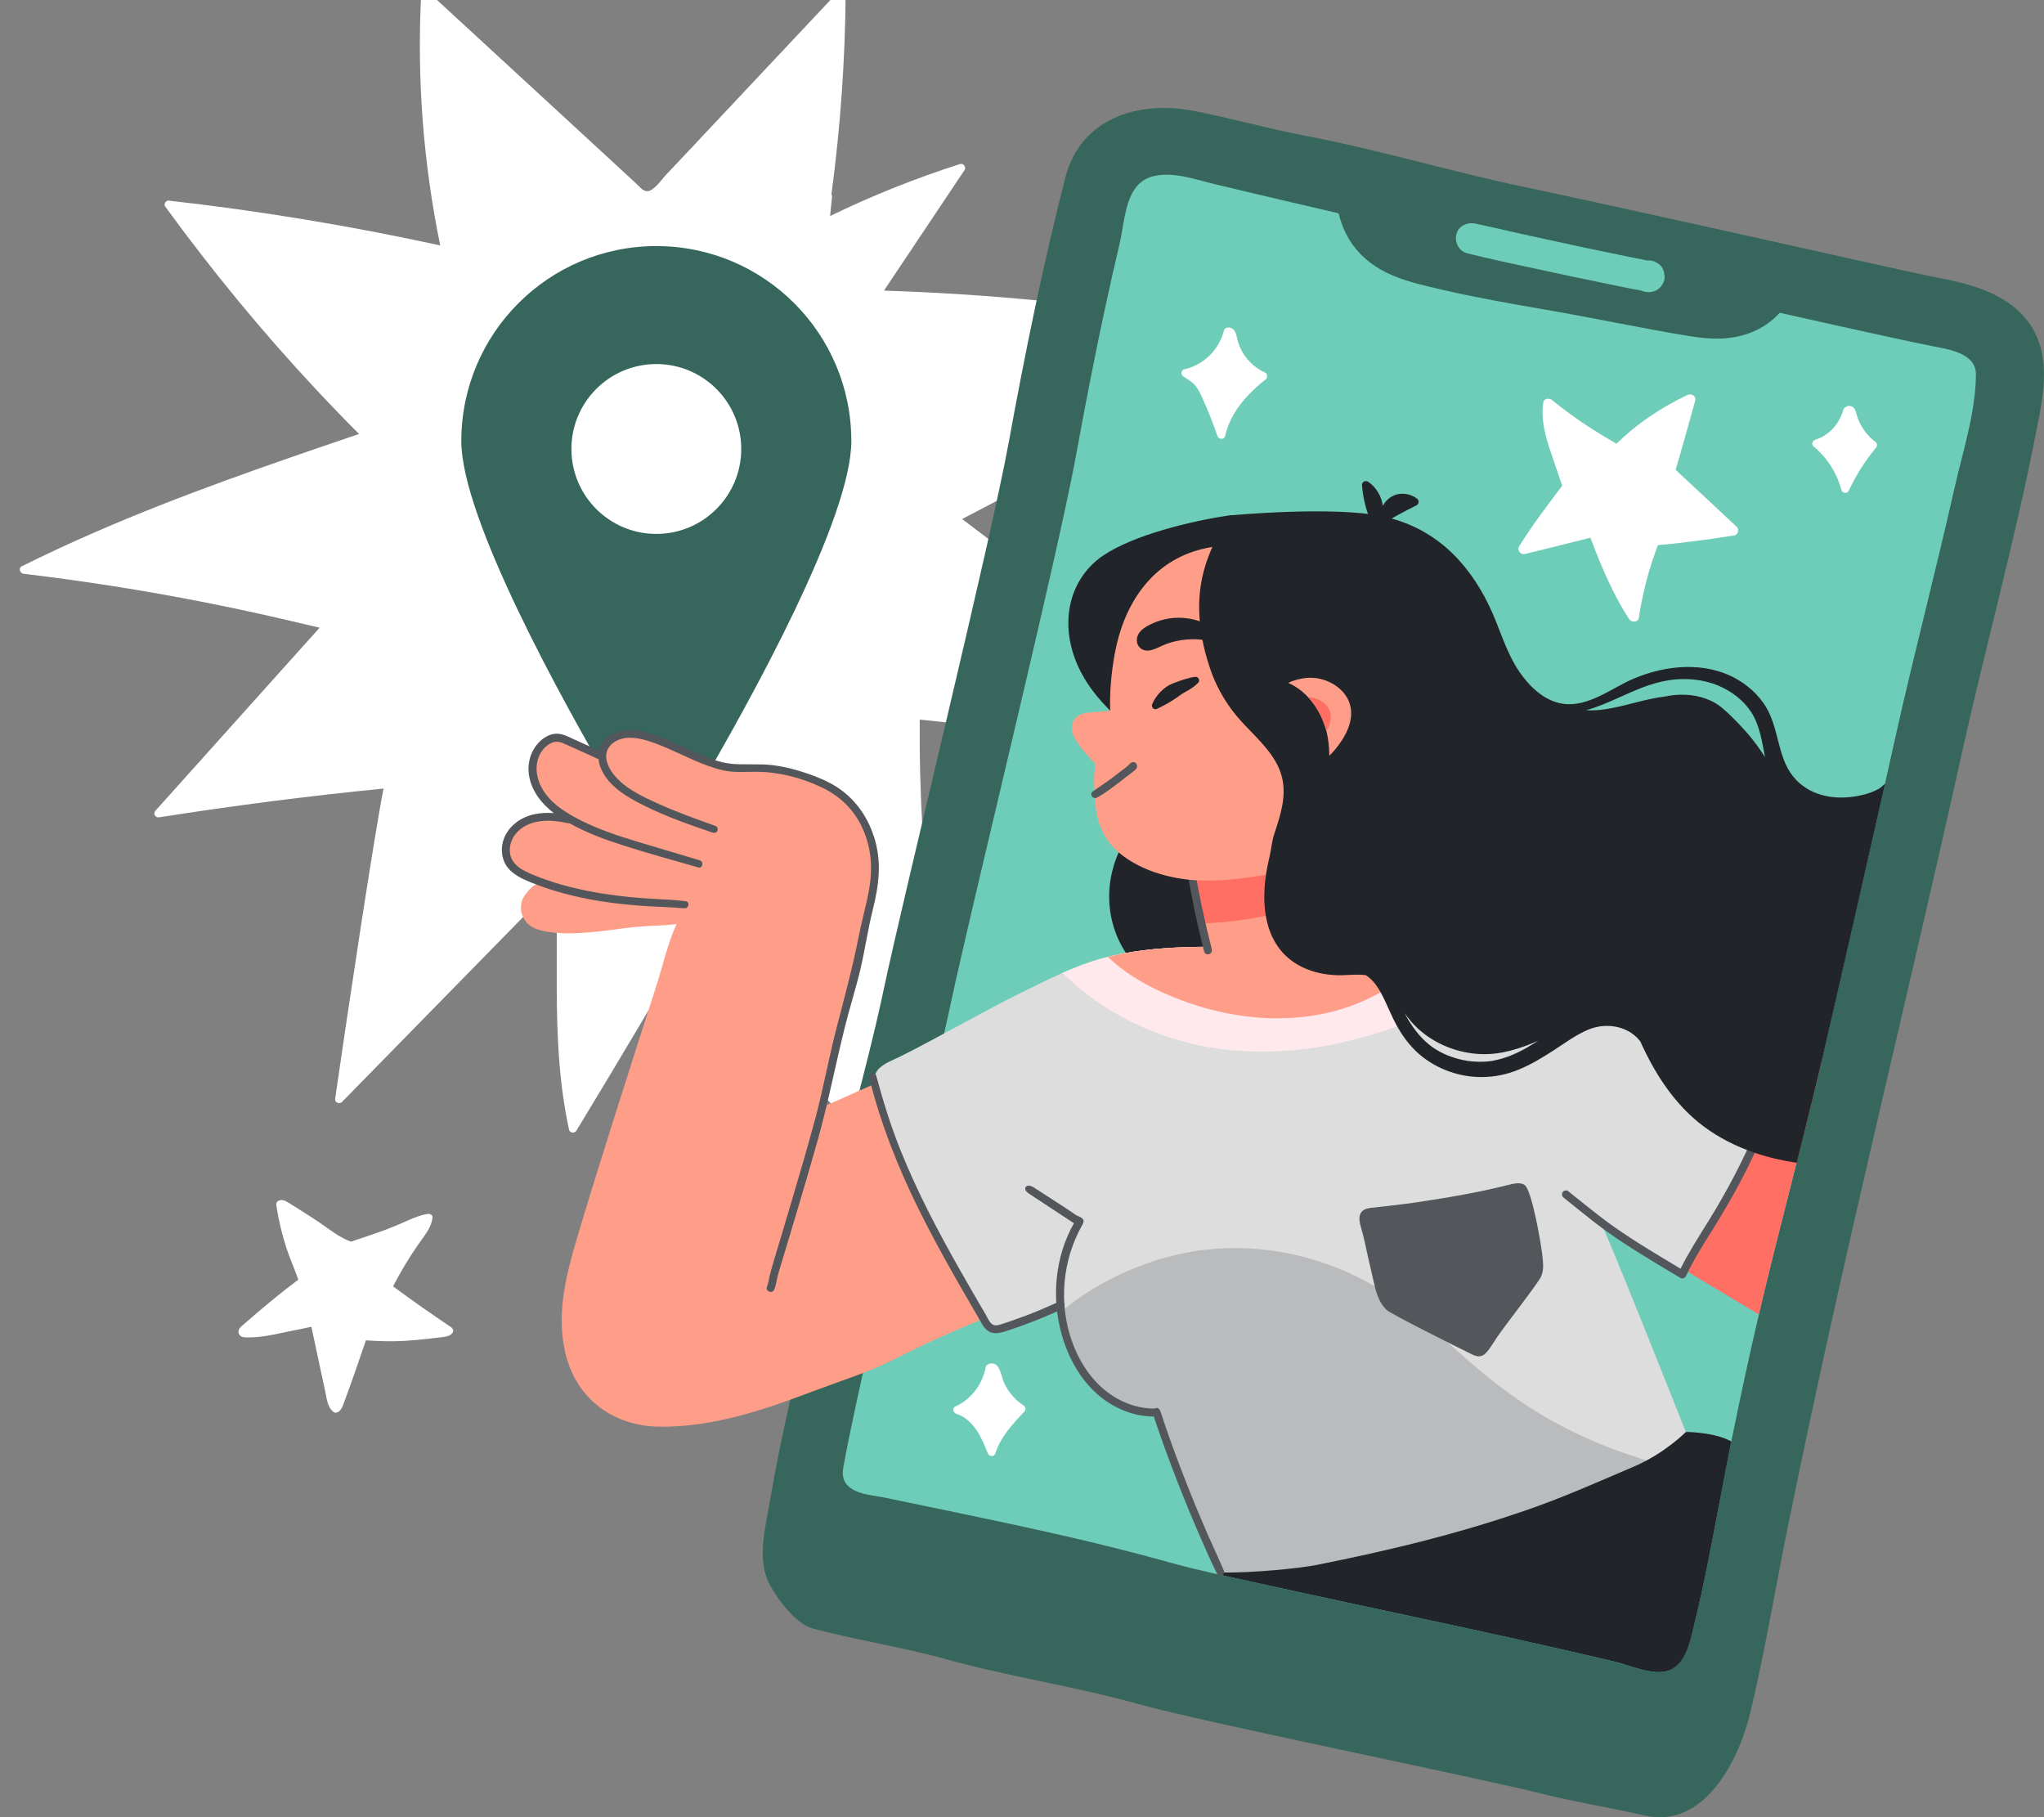
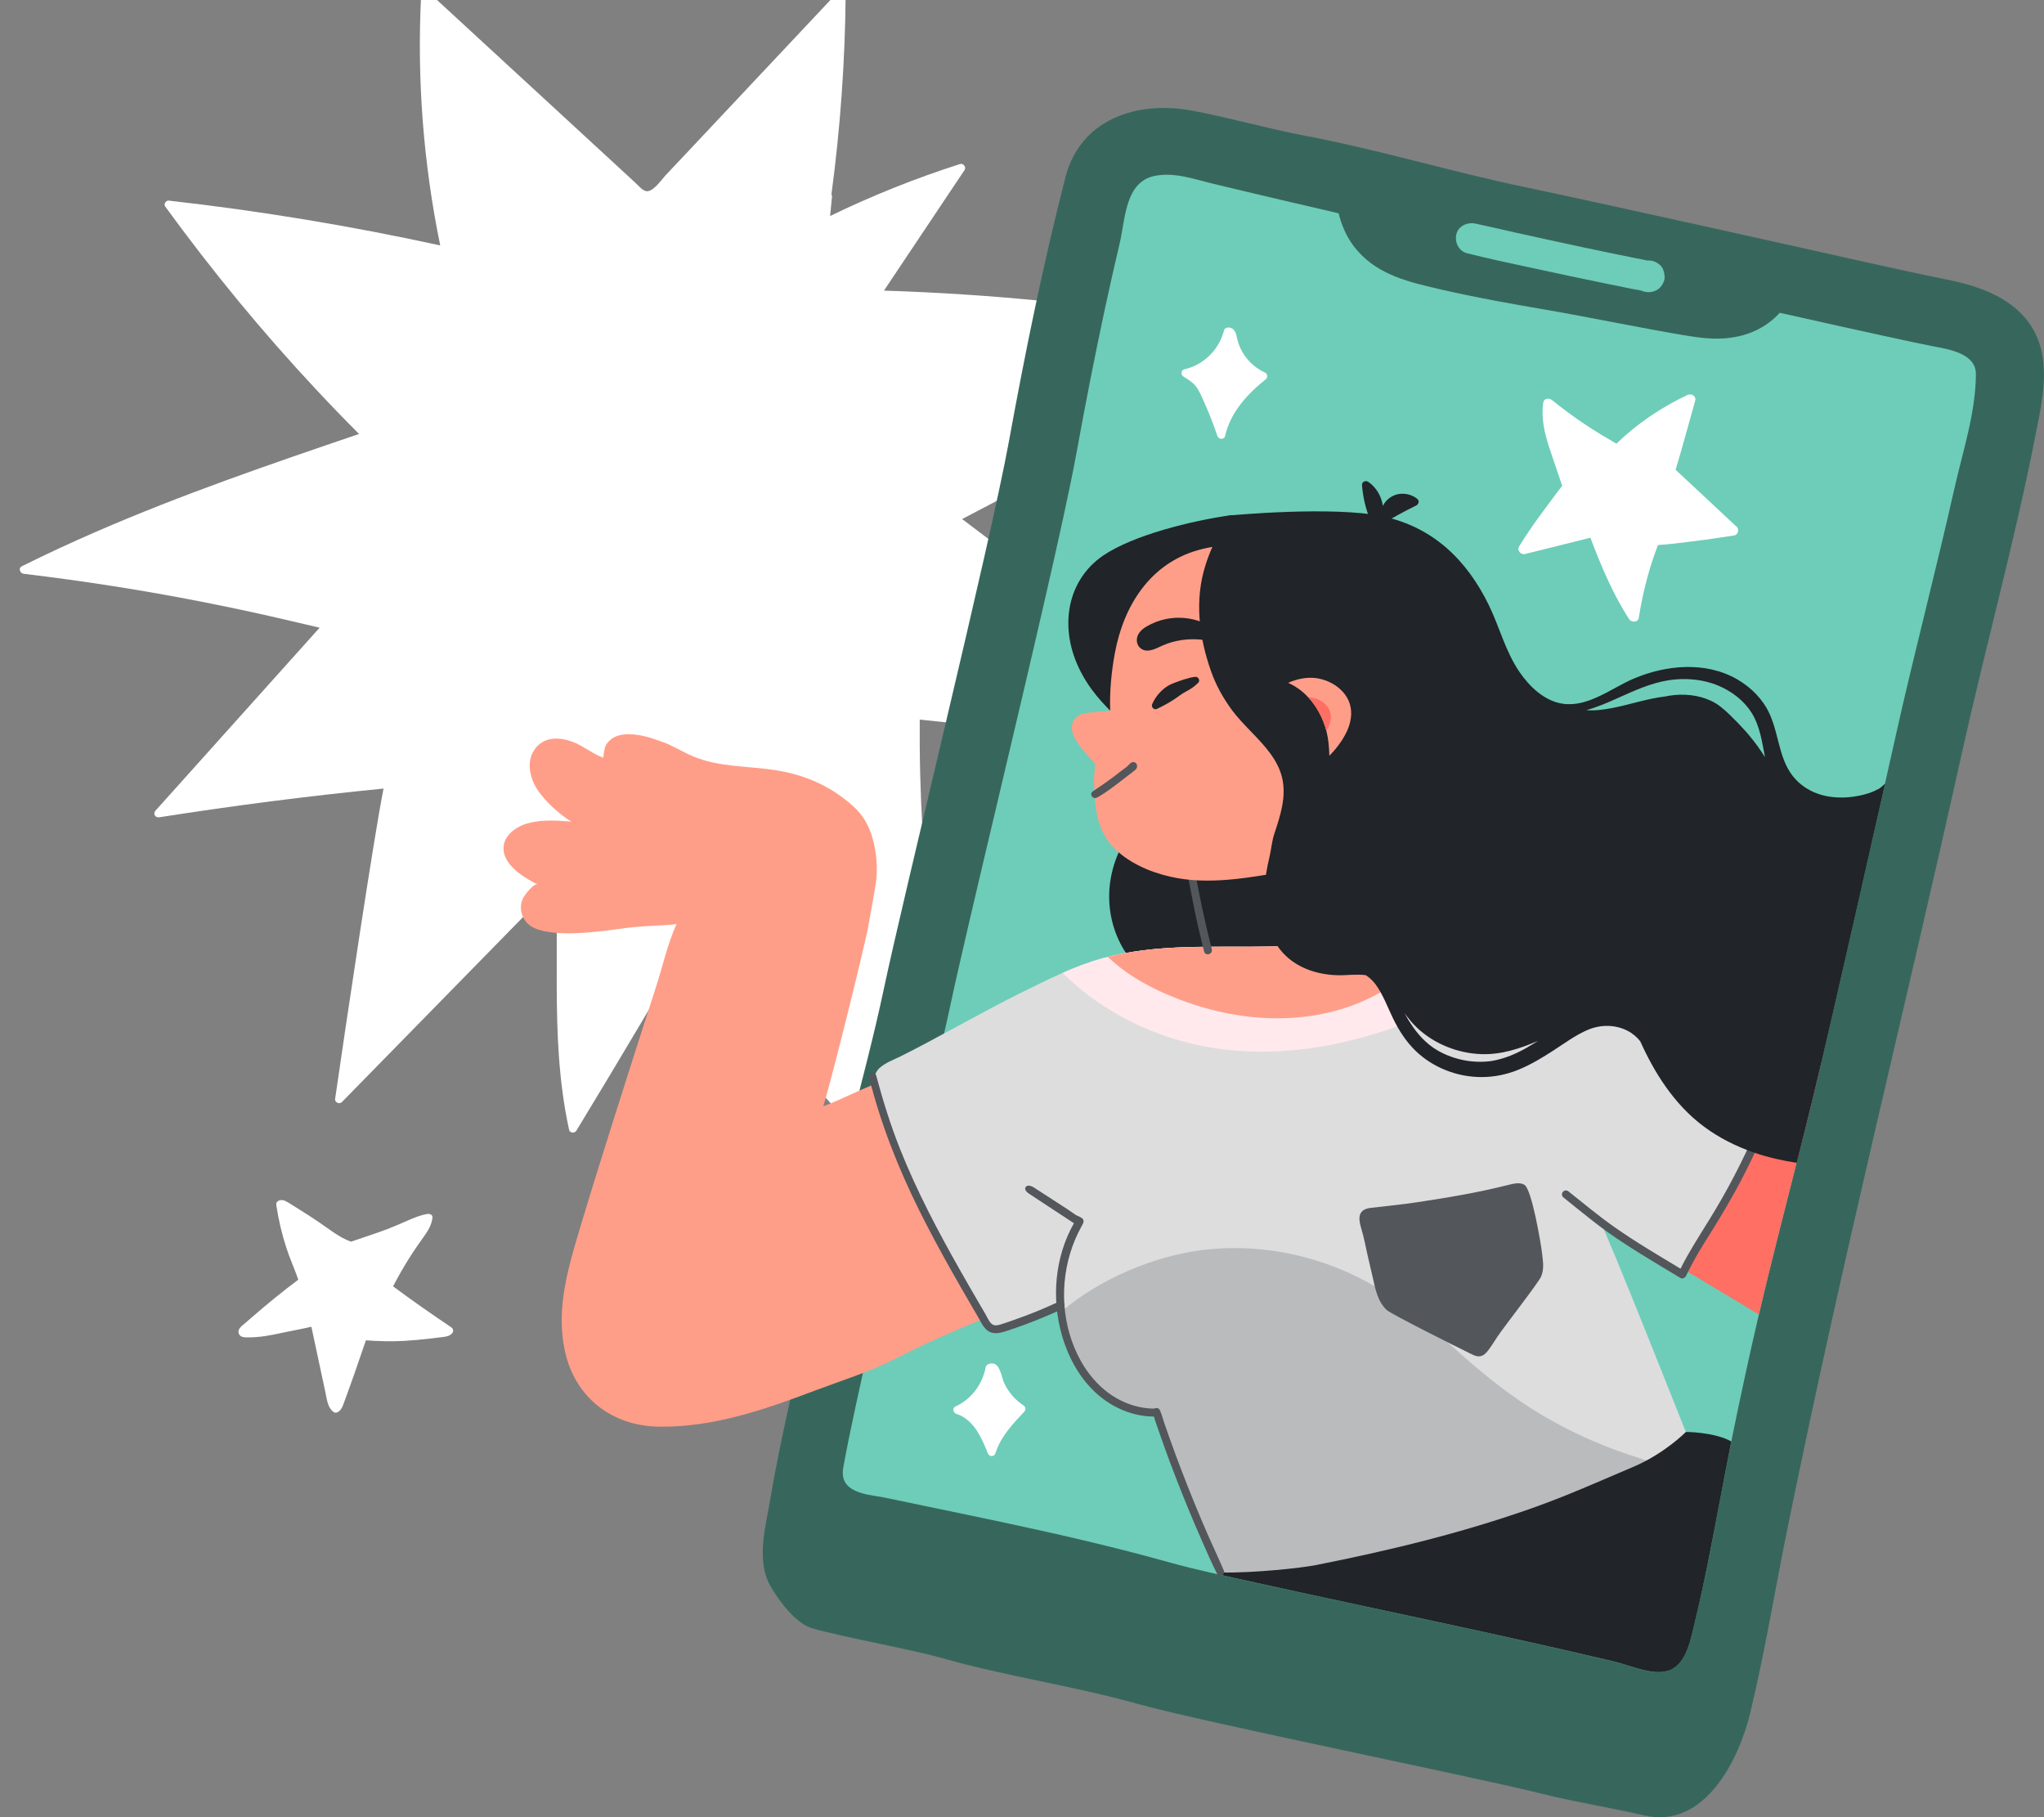
<svg xmlns="http://www.w3.org/2000/svg" width="864" height="768" viewBox="0 0 864 768" fill="none">
  <rect x="0" y="0" width="864" height="768" fill="#808080" stroke="none" />
  <g clip-path="url(#clip0_6084_39001)">
    <path d="M534.252 140.936C492.227 132.728 449.666 127.195 406.927 124.429C395.855 123.716 384.753 123.18 373.652 122.823L407.73 71.846C408.534 70.656 407.224 68.871 405.825 69.317C387.015 75.325 368.652 82.672 350.883 91.297C351.151 88.59 351.419 85.854 351.687 83.147C351.717 82.731 351.627 82.404 351.449 82.136C355.229 54 357.223 25.686 357.461 -2.688C357.461 -4.056 355.675 -4.919 354.663 -3.878C332.936 19.232 311.209 42.341 289.512 65.421C286.774 68.336 284.036 71.251 281.268 74.165C279.601 75.95 275.851 81.541 272.964 80.738C271.387 80.322 270.017 78.597 268.857 77.526L264.809 73.779C261.743 70.953 258.648 68.098 255.582 65.272C244.005 54.595 232.427 43.918 220.849 33.27C207.545 21.016 194.241 8.762 180.937 -3.491C179.836 -4.502 178.11 -3.818 178.02 -2.331C176.205 33.181 178.913 68.871 186.086 103.729C148.168 95.461 109.863 89.126 71.32 84.783C70.13 84.635 69.088 86.3 69.832 87.282C89.535 114.347 110.816 140.252 133.703 164.7C139.626 171.035 145.638 177.281 151.77 183.408C114.328 196.138 76.856 208.986 40.575 224.75C30.01 229.33 19.563 234.178 9.235 239.323C7.568 240.156 8.491 242.327 10.039 242.506C35.456 245.539 60.725 249.495 85.845 254.432C98.464 256.901 111.054 259.637 123.554 262.581C127.394 263.503 131.263 264.366 135.102 265.288C129.328 271.712 123.554 278.166 117.78 284.591C106.679 296.934 95.607 309.306 84.535 321.649C78.255 328.639 71.975 335.658 65.695 342.647C64.535 343.956 65.695 345.681 67.302 345.413C83.047 342.945 98.821 340.684 114.625 338.662C130.43 336.639 146.263 334.825 162.127 333.278C157.96 354.068 146.174 433.093 141.65 464.471C141.442 465.869 143.466 466.88 144.567 465.72C174.746 434.937 204.896 404.124 235.046 373.341C235.225 378.903 235.314 384.465 235.344 390.026C235.433 408.734 234.927 427.472 236.237 446.179C236.981 456.678 238.29 467.177 240.552 477.468C240.88 478.925 242.903 479.044 243.618 477.884C253.082 462.3 262.487 446.655 271.773 430.981C278.47 419.679 285.107 408.377 291.715 397.016C295.256 402.607 350.05 466.017 360.348 476.219C366.152 481.989 371.955 487.729 377.759 493.499C383.027 498.734 388.384 503.968 394.694 507.983C395.825 508.697 397.194 507.745 397.254 506.526C397.909 490.555 397.73 474.553 397.105 458.582C396.45 442.581 395.349 426.609 394.158 410.638C392.968 394.726 391.688 378.843 390.646 362.931C389.634 346.989 388.861 331.018 388.771 315.017C388.771 311.388 388.771 307.76 388.771 304.131C422.076 307.7 455.5 310.407 488.953 312.191C501.454 312.875 513.924 313.411 526.425 313.857C528.3 313.916 528.568 311.596 527.317 310.645C495.441 286.524 463.565 262.403 431.689 238.282C423.356 231.977 415.022 225.672 406.689 219.366C440.797 201.729 474.131 182.664 506.602 162.172C516.008 156.224 525.353 150.186 534.609 144C535.74 143.256 535.83 141.145 534.222 140.847L534.252 140.936Z" fill="white" />
-     <path fill-rule="evenodd" clip-rule="evenodd" d="M293.865 336.001C317.912 295.028 359.858 218.904 359.858 186.429C359.858 140.905 322.954 104 277.429 104C231.905 104 195 140.905 195 186.429C195 218.904 236.946 295.028 260.993 336.001C268.457 348.717 286.402 348.717 293.865 336.001ZM277.429 225.65C297.254 225.65 313.326 209.578 313.326 189.753C313.326 169.928 297.254 153.856 277.429 153.856C257.604 153.856 241.533 169.928 241.533 189.753C241.533 209.578 257.604 225.65 277.429 225.65Z" fill="#37675C" />
    <path d="M863.018 148.681C862.422 145.974 861.53 143.327 860.25 140.769C853.107 126.434 837.005 120.842 822.243 118.017C814.832 116.589 791.289 111.414 783.938 109.748C768.342 106.239 675.839 85.598 644.707 79.114C613.486 72.6 583.157 63.351 551.817 57.402C535.983 54.398 519.941 49.788 504.078 46.784C480.505 42.353 456.665 50.413 450.356 74.92C440.861 111.89 433.272 149.246 426.426 186.78C418.569 229.936 381.871 378.736 373.567 418.085C365.263 457.374 351.84 499.786 345.412 539.432C341.275 564.981 339.102 568.49 333.536 593.771C330.649 607.006 327.822 620.271 325.59 633.625C323.655 645.076 319.548 659.382 325.56 670.119C328.863 676.067 336.304 686.18 343.298 688.172C357.168 692.098 384.49 696.887 398.36 700.813C425.95 708.605 453.51 712.442 481.101 720.175C508.661 727.878 623.992 751.107 651.642 758.066C665.482 761.546 681.137 764.044 695.036 767.256C720.662 773.205 735.127 743.433 739.799 724.041C746.05 698.106 750.306 671.755 755.633 645.641C779.384 528.993 803.7 433.372 829.535 317.199C839.029 274.46 852.065 226.754 860.131 185.264C862.363 173.783 865.637 160.697 863.018 148.71V148.681Z" fill="#37675C" />
    <path d="M705.542 705.988C699.024 708.486 688.845 703.787 682.327 702.24C632.058 690.344 581.461 680.112 531.043 668.959C518.572 666.193 506.012 663.605 493.72 660.155C471.219 653.88 448.451 648.615 425.623 643.738C414.194 641.299 402.735 638.919 391.276 636.54C385.562 635.35 379.847 634.19 374.133 632.971C369.49 631.99 364.013 631.811 359.936 629.164C356.513 626.933 355.799 623.87 356.483 620.093C361.097 593.89 377.317 525.632 380.085 513.467C383.062 500.381 386.425 487.384 389.758 474.357C394.014 457.79 398.39 440.629 401.902 424.033C405.116 408.865 412.944 375.643 421.277 340.458C434.76 283.442 450.028 218.842 454.939 191.926C458.719 171.166 462.737 150.436 467.201 129.795C469.136 120.812 471.16 111.86 473.273 102.908C475.743 92.528 475.475 76.764 488.303 74.296C496.726 72.69 504.941 75.783 513.036 77.716C522.53 80.006 532.055 82.267 541.579 84.497C558.246 88.423 574.913 92.26 591.61 96.007C599.348 97.762 606.997 99.933 614.706 101.807C622.117 103.592 631.224 107.31 638.844 107.31C668.19 113.436 756.556 133.126 777.658 137.855C783.61 139.193 808.552 144.695 816.826 146.301C823.641 147.61 835.279 149.276 835.219 158.198C835.1 174.556 829.683 190.677 826.112 206.529C822.302 223.482 818.165 240.376 814.058 257.269C809.712 275.055 805.218 293.435 801.349 310.835C792.509 350.57 783.194 391.198 774.176 430.487C756.794 506.181 747.835 530.629 732.15 607.601C730.275 616.851 728.519 626.16 726.793 635.202C723.549 652.452 720.454 668.751 716.525 684.99C714.68 692.634 713.013 703.043 705.542 705.899V705.988Z" fill="#6DCDB8" />
    <path d="M714.62 142.137C694.024 138.777 673.488 134.345 652.862 130.806C638.278 128.307 623.695 125.72 609.289 122.389C596.134 119.325 582.979 116.529 573.693 105.852C566.163 97.197 564.615 86.579 563.693 75.515L762.33 116.678L755.812 127.445C750.812 135.683 742.687 140.799 733.252 142.465C726.972 143.595 720.811 143.119 714.62 142.108V142.137Z" fill="#37675C" />
    <path d="M703.608 116.708C703.518 115.013 702.953 113.05 701.584 111.919C700.423 110.997 699.352 110.343 697.864 110.135C697.328 110.075 696.822 110.046 696.346 110.105C694.858 109.748 693.369 109.51 691.881 109.213C689.381 108.707 686.911 108.202 684.411 107.696C679.5 106.685 674.589 105.644 669.708 104.633C659.916 102.551 650.124 100.409 640.332 98.238C634.766 96.989 629.201 95.651 623.605 94.491C620.272 93.807 616.432 95.472 615.599 99.041C614.825 102.402 616.611 106.15 620.153 107.042C629.707 109.451 639.409 111.473 649.052 113.555C658.696 115.637 668.369 117.719 678.041 119.682C680.809 120.247 683.577 120.812 686.345 121.377C687.714 121.645 689.113 121.943 690.482 122.21C691.554 122.418 692.715 122.537 693.786 122.835C696.703 124.084 700.126 123.578 702.179 120.961C703.102 119.771 703.727 118.284 703.667 116.738L703.608 116.708Z" fill="#6DCDB8" />
    <path d="M550.18 409.578C549.377 403.451 548.186 397.354 547.085 391.287C544.912 379.033 542.501 366.839 539.882 354.674C537.263 342.45 534.436 330.286 531.37 318.151C530.745 315.623 530.031 313.006 528.602 310.805C527.144 308.574 524.971 307.057 522.65 305.838C517.471 303.072 512.143 300.455 506.697 298.254C501.28 296.053 495.625 294.387 489.791 293.792C486.964 293.525 484.107 293.525 481.279 293.882C478.779 294.209 476.577 294.744 475.029 296.856C474.85 297.094 474.702 297.332 474.583 297.57C473.66 297.451 472.618 298.462 473.154 299.562C479.404 312.232 485.684 324.843 491.994 337.483C484.256 342.867 477.767 350.094 473.63 358.6C469.315 367.464 467.767 377.368 469.612 387.093C471.368 396.403 476.22 405.355 483.72 411.303C491.547 417.519 501.25 420.256 511.072 420.88C521.251 421.535 531.43 420.196 541.46 418.59C543.751 418.233 546.252 417.966 548.127 416.478C550.24 414.783 550.508 412.106 550.18 409.578Z" fill="#212429" />
    <path d="M476.071 306.671C477.916 308.277 479.88 310.061 481.398 312.084C484.464 313.154 486.994 315.534 488.988 318.062C492.351 322.285 494.702 327.252 496.786 332.189C501.31 342.896 504.316 354.169 507.679 365.262C508.274 367.255 508.899 369.218 509.584 371.181C510.357 373.293 511.191 375.018 512.322 377.13C516.905 385.636 523.126 393.28 530.269 399.763C536.102 405.117 542.68 409.608 549.942 412.79C550.924 413.236 551.906 413.623 552.918 414.039C558.186 414.158 563.454 414.277 568.722 414.337C575.181 414.426 581.64 414.486 588.098 414.515C593.396 414.515 598.664 414.426 603.932 414.872C603.932 414.872 577.562 221.222 560.657 220.032C544.406 218.902 520.03 217.771 520.03 217.771C503.333 220.181 479.196 226.129 466.398 234.724C458.362 240.138 453.362 248.465 451.992 257.775C450.594 267.381 452.915 276.928 457.618 285.375C462.29 293.822 468.838 300.276 476.071 306.611V306.671Z" fill="#212429" />
    <path d="M770.009 448.451L747.181 430.725L701.762 530.539C701.762 530.539 721.882 542.555 743.49 555.552C752.091 518.791 759.532 492.648 770.009 448.451Z" fill="#FF6F64" />
    <path d="M427.884 543.983C427.259 541.752 426.128 539.581 425.265 537.677C422.676 531.907 420.92 525.751 418.569 519.892C410.801 500.47 403.36 480.87 396.187 461.21C394.967 457.879 393.568 454.548 391.217 451.842C388.002 448.154 379.311 454.132 375.948 455.5C371.662 457.255 367.406 459.099 363.15 460.973C359.013 462.787 354.936 464.75 350.739 466.475C349.816 466.861 348.894 467.218 347.941 467.575C350.233 461.538 365.859 398.455 366.99 391.673C367.585 388.104 370.145 374.691 370.442 371.508C370.978 365.768 370.383 359.849 368.835 354.288C367.377 349.053 364.817 344.503 360.769 340.844C350.828 331.862 339.786 327.401 327.822 325.497C316.363 323.683 304.011 324.308 293.059 319.698C288.535 317.794 283.148 314.493 280.023 313.571C278.058 312.976 261.57 305.719 256.123 314.909C255.379 316.158 254.992 320.233 254.992 320.233C254.992 320.233 252.551 319.252 251.361 318.567C249.367 317.437 247.462 316.218 245.468 315.117C239.277 311.697 230.378 309.972 225.735 317.08C222.193 322.493 224.277 329.899 227.848 334.747C230.497 338.316 233.771 341.528 237.253 344.265C238.622 345.335 240.021 346.317 241.45 347.239C240.825 347.179 240.23 347.12 239.605 347.09C234.426 346.674 229.158 346.525 224.068 347.685C219.247 348.785 213.324 352.265 212.848 357.857C212.282 364.638 219.872 369.813 225.021 372.668C225.765 373.085 226.539 373.471 227.312 373.828C225.556 373.025 221.419 378.736 220.913 379.955C219.574 383.108 220.11 386.736 222.253 389.443C224.545 392.358 228.176 393.25 231.688 393.845C235.438 394.469 239.307 394.529 243.087 394.41C250.468 394.172 257.76 393.131 265.052 392.149C270.498 391.436 275.975 391.317 281.421 390.989C282.939 390.9 284.457 390.722 285.975 390.543C282.165 398.871 280.082 408.537 277.255 417.222C271.183 436.019 265.171 454.816 259.218 473.643C254.486 488.662 249.754 503.712 245.23 518.821C240.17 535.714 234.932 552.994 238.741 570.81C242.968 590.588 258.593 602.664 278.564 602.961C301.601 603.288 323.387 595.674 344.638 587.644C355.918 583.391 367.525 579.822 378.27 574.349C389.967 568.401 401.901 562.958 414.074 558.051C420.473 555.463 430.236 552.519 427.884 543.953V543.983Z" fill="#FF9E88" />
    <path d="M758.669 435.156C756.556 432.866 749.353 422.338 747.121 420.166C736.049 409.37 727.983 405.593 714.352 398.306C706.167 393.934 679.381 386.736 672.505 385.963C653.279 383.792 629.201 393.458 610.182 395.57C585.896 398.247 561.49 399.525 537.084 400.031C513.244 400.537 489.256 398.603 466.011 404.998C453.689 408.389 442.23 414.367 430.801 419.958C417.646 426.412 393.746 440.004 380.591 446.488C377.734 447.916 374.46 449.046 371.99 451.187C369.043 453.745 369.103 457.671 369.847 461.181C373.746 479.204 408.36 547.492 417.825 558.408C418.509 559.181 418.688 560.311 419.462 560.995C422.527 563.761 434.194 557.575 437.855 556.683C440.474 556.028 445.296 552.459 447.915 551.835C448.183 551.775 448.48 551.716 448.748 551.656C449.135 556.891 452.35 570.304 453.838 573.874C458.927 585.889 463.362 587.406 474.523 594.068C479.999 597.31 482.499 596.061 488.75 597.132C492.351 604.567 497.976 626.933 501.756 634.28C504.256 639.128 511.31 656.289 515.477 665.509C515.477 665.509 658.547 686.893 709.441 693.08C709.65 691.801 722.299 648.853 724.65 622.591C725.513 612.955 712.596 605.192 712.596 605.192C712.596 605.192 679.053 520.427 676.523 516.65C686.524 523.847 710.007 539.878 711.197 539.165C714.501 537.231 754.413 467.337 758.669 435.156Z" fill="#DDDDDE" />
-     <path d="M369.341 353.395C366.603 344.889 361.216 337.394 353.656 332.576C349.727 330.078 345.352 328.293 340.977 326.806C336.304 325.23 331.483 323.981 326.572 323.386C321.006 322.702 315.262 323.296 309.666 322.85C304.16 322.404 298.833 320.144 293.803 317.943C292.255 317.259 290.707 316.545 289.16 315.831C285.529 314.166 281.868 312.5 278.088 311.132C273.981 309.645 269.665 308.336 265.26 308.544C261.391 308.723 257.403 310.329 255.022 313.482C254.129 314.641 253.563 315.92 253.236 317.259C251.837 316.634 250.438 315.98 249.01 315.355L242.045 312.203C240.021 311.281 237.968 310.18 235.706 310.091C231.658 309.942 227.997 312.857 225.914 316.129C223.83 319.4 223.027 323.386 223.533 327.193C224.485 334.093 228.771 339.506 234.098 343.64C228.324 343.224 222.461 344.146 217.818 347.893C214.961 350.213 212.907 353.366 212.312 357.024C211.747 360.504 212.52 364.251 214.842 366.958C217.253 369.754 220.616 371.389 223.979 372.758C227.848 374.334 231.777 375.702 235.795 376.862C243.801 379.212 251.986 380.758 260.26 381.769C264.933 382.334 269.606 382.751 274.278 383.019C279.279 383.316 284.279 383.435 289.279 383.881C291.184 384.06 291.779 381.175 289.844 380.907C285.737 380.342 281.57 380.193 277.403 379.955C273.564 379.747 269.725 379.449 265.915 379.093C258.206 378.319 250.528 377.159 242.998 375.345C239.218 374.453 235.468 373.412 231.807 372.133C228.384 370.973 224.902 369.724 221.687 368.029C218.919 366.571 216.419 364.489 215.705 361.307C215.05 358.362 215.913 355.061 217.759 352.682C223.116 345.841 232.729 346.228 240.349 347.953C240.527 347.982 240.676 348.012 240.825 347.982C248.057 352.057 255.915 354.912 263.802 357.411C274.159 360.712 284.666 363.597 295.142 366.601C297.077 367.166 297.583 364.132 295.708 363.567C287.017 360.95 278.296 358.392 269.606 355.775C261.57 353.366 253.593 350.719 246.063 347.001C239.128 343.551 231.658 339 228.354 331.654C226.836 328.293 226.271 324.516 227.372 320.917C228.295 317.854 230.497 314.969 233.533 313.809C235.795 312.946 237.73 313.957 239.813 314.879C242.134 315.92 244.456 316.991 246.777 318.032C248.861 318.984 250.914 319.906 252.998 320.858C253.117 322.077 253.415 323.296 253.891 324.486C256.986 332.249 265.141 336.948 272.284 340.487C281.57 345.097 291.362 348.547 301.184 351.879C301.958 352.146 302.821 351.968 303.238 351.165C303.565 350.481 303.297 349.41 302.523 349.113C294.428 346.198 286.303 343.313 278.475 339.774C271.481 336.621 263.504 332.992 258.861 326.598C256.897 323.862 255.349 320.114 256.837 316.842C258.266 313.719 261.748 312.113 265.022 311.846C269.07 311.519 273.147 312.797 276.897 314.136C280.439 315.415 283.892 316.991 287.314 318.567C291.273 320.382 295.202 322.226 299.309 323.683C301.303 324.397 303.327 325.021 305.381 325.497C310.172 326.657 315.143 326.122 320.024 326.181C329.369 326.271 338.745 328.709 347.197 332.695C355.114 336.413 361.305 342.45 364.787 350.51C366.692 354.883 367.853 359.582 368.121 364.34C368.448 369.545 367.704 374.75 366.603 379.836C365.442 385.16 364.043 390.424 362.972 395.778C360.412 408.864 356.9 421.713 353.567 434.591C350.203 447.589 347.882 460.854 344.34 473.791C341.364 484.766 338.179 495.682 334.935 506.597C333.358 511.98 331.75 517.334 330.143 522.717C328.566 528.071 326.84 533.394 325.441 538.778C325.024 540.354 324.875 542.287 324.22 543.685C323.328 545.618 326.334 547.046 327.226 545.113C328 543.447 328.179 541.455 328.625 539.67C329.28 537.082 330.113 534.525 330.887 531.967C332.554 526.375 334.251 520.784 335.917 515.192C339.28 504.009 342.584 492.797 345.739 481.554C350.114 465.88 353.239 449.552 357.227 433.669C359.251 425.579 361.811 417.638 363.716 409.548C365.65 401.31 366.811 392.952 368.865 384.744C370.174 379.509 371.216 374.245 371.454 368.832C371.692 363.597 370.978 358.392 369.371 353.395H369.341Z" fill="#53565A" />
    <path d="M449.165 411.155C454.641 408.745 460.207 406.604 465.981 404.998C489.226 398.603 513.245 400.507 537.055 400.031C561.46 399.525 585.896 398.246 610.152 395.57C619.528 394.529 630.123 391.644 640.778 389.264C639.558 391.138 638.308 392.982 637.028 394.796C631.671 402.5 626.076 410.173 619.528 416.716C612.712 423.498 604.706 428.137 596.045 431.647C587.384 435.127 578.455 437.952 569.407 440.094C551.371 444.376 532.531 445.804 513.989 443.068C498.125 440.718 482.618 435.186 468.57 426.472C461.606 422.159 455.058 417.043 449.135 411.184L449.165 411.155Z" fill="#FFE9EC" />
    <path d="M468.302 404.403C490.803 398.752 514.018 400.507 537.055 400.031C561.46 399.525 585.896 398.246 610.152 395.57C611.254 395.451 612.355 395.302 613.456 395.124C612.682 395.927 611.908 396.7 611.135 397.473C600.212 408.27 588.247 418.174 574.467 423.825C561.401 429.178 547.353 431.052 533.305 430.16C519.137 429.238 504.911 425.52 491.488 419.482C483.333 415.824 475.148 411.006 468.302 404.433V404.403Z" fill="#FF9E88" />
    <path d="M758.491 435.008C757.479 434.859 756.735 435.543 756.496 436.465C752.836 450.414 748.103 464.095 742.389 477.36C736.674 490.655 729.948 503.533 722.299 515.847C718.162 522.539 713.876 529.141 710.364 536.19C700.929 530.51 691.405 524.918 682.387 518.583C675.66 513.854 669.351 508.56 662.922 503.474C662.208 502.909 661.166 503.028 660.6 503.742C660.035 504.485 660.154 505.496 660.839 506.061C662.743 507.608 664.648 509.155 666.553 510.672C670.72 514.032 674.916 517.393 679.262 520.516C683.875 523.818 688.667 526.911 693.488 529.915C699.084 533.394 704.739 536.755 710.394 540.146C711.197 540.622 712.299 540.027 712.656 539.283C715.9 532.443 719.918 526.048 723.936 519.654C727.865 513.348 731.615 506.983 735.127 500.44C741.942 487.621 747.806 474.297 752.657 460.616C755.395 452.853 757.806 444.971 759.919 437C760.157 436.078 759.324 435.156 758.461 435.008H758.491Z" fill="#53565A" />
    <path d="M689.143 615.007C675.928 610.664 663.249 604.865 651.314 597.756C639.26 590.559 628.367 581.904 617.891 572.624C607.325 563.285 596.908 553.649 584.973 546.005C562.234 531.432 534.197 524.859 507.381 528.428C487.351 531.104 464.761 540.622 449.046 554.006C449.939 560.133 452.558 570.81 453.868 573.903C458.957 585.919 463.392 587.436 474.553 594.098C480.029 597.34 482.529 596.091 488.779 597.162C492.381 604.597 498.006 626.963 501.786 634.309C504.286 639.157 511.34 656.319 515.506 665.539C515.506 665.539 621.849 681.421 683.786 689.778C691.851 683.949 699.53 677.525 706.584 670.535C711.197 665.955 716.257 660.453 719.293 654.356C719.769 652.244 720.215 650.132 720.662 648.021C720.87 646.95 721.108 645.909 721.287 644.868C721.495 643.767 721.704 642.697 721.912 641.656C721.733 640.02 721.346 638.354 720.721 636.689C715.721 623.483 701.376 619.022 689.203 615.007H689.143Z" fill="#BABBBD" />
    <path d="M726.793 635.291C728.4 626.755 730.067 617.951 731.823 609.207C724.918 605.281 712.656 605.132 712.596 605.222C712.596 605.222 703.578 614.352 690.453 619.914C676.315 625.922 662.297 632.198 647.832 637.313C633.04 642.548 617.98 647.039 602.771 650.965C587.354 654.95 571.788 658.371 556.192 661.464C550.031 662.683 530.239 664.825 516.37 664.587C516.161 664.855 515.893 665.182 515.625 665.539C520.774 666.699 525.923 667.799 531.043 668.929C581.491 680.083 632.058 690.314 682.327 702.211C688.845 703.757 699.024 708.456 705.542 705.958C713.013 703.103 714.68 692.693 716.525 685.049C720.454 668.81 723.519 652.512 726.793 635.261V635.291Z" fill="#212429" />
    <path d="M433.48 501.808C434.045 500.589 435.891 501.154 437.022 501.868C437.885 502.433 438.778 502.998 439.641 503.563C443.45 506.032 447.26 508.5 451.07 510.969C452.29 511.742 453.451 512.634 454.671 513.437C455.534 513.973 457.29 514.449 457.826 515.341C458.362 516.263 457.677 517.363 457.231 518.166C449.076 532.77 447.498 550.883 453.034 566.646C455.802 574.557 460.356 581.963 466.814 587.347C472.737 592.284 480.327 595.347 488.005 595.317C488.75 594.842 489.851 594.99 490.327 596.091C491.279 598.351 491.25 598.797 492.053 601.147C492.827 603.437 493.631 605.697 494.434 607.958C496.071 612.568 497.768 617.148 499.524 621.699C503.006 630.829 506.726 639.871 510.625 648.823C512.828 653.85 515.239 658.817 517.352 663.873C518.036 665.509 515.358 666.817 514.524 665.241C512.262 660.839 510.298 656.259 508.304 651.738C506.339 647.277 504.405 642.786 502.53 638.265C498.809 629.223 495.268 620.122 491.964 610.932C491.041 608.344 490.119 605.757 489.226 603.14C488.541 601.117 488.184 600.225 487.767 598.678C479.017 598.678 470.386 595.02 463.808 589.191C456.427 582.677 451.546 573.665 448.838 564.207C444.373 548.563 445.921 531.104 453.957 516.977C447.647 512.813 441.337 508.649 434.998 504.515C434.045 503.89 432.974 502.849 433.45 501.838L433.48 501.808Z" fill="#53565A" />
    <path d="M449.76 550.823C449.254 549.961 448.272 549.812 447.439 550.199C442.885 552.31 438.242 554.273 433.54 556.058C431.248 556.92 428.926 557.753 426.605 558.556C425.474 558.943 424.343 559.329 423.212 559.686C422.289 559.954 421.247 560.281 420.295 560.073C418.45 559.686 417.468 556.98 416.634 555.552C415.414 553.47 414.194 551.359 412.973 549.277C410.563 545.142 408.182 541.008 405.83 536.844C396.425 520.248 387.496 503.325 380.443 485.599C376.425 475.487 373.21 465.136 370.383 454.608C369.847 452.674 366.9 453.507 367.406 455.44C372.228 474.862 379.579 493.391 388.449 511.326C392.854 520.189 397.556 528.874 402.408 537.499C404.848 541.841 407.348 546.154 409.848 550.466C411.098 552.608 412.348 554.779 413.598 556.92C414.7 558.824 415.712 561.114 417.527 562.423C419.7 563.999 422.408 563.464 424.789 562.72C427.527 561.858 430.236 560.906 432.914 559.924C438.421 557.902 443.837 555.641 449.165 553.173C449.998 552.786 450.207 551.597 449.79 550.853L449.76 550.823Z" fill="#53565A" />
    <path d="M599.081 210.812C596.134 208.492 591.908 207.927 588.574 209.711C586.789 210.633 585.419 212.091 584.527 213.786C583.961 209.771 581.759 205.934 578.366 203.644C577.205 202.871 575.598 203.614 575.717 205.101C576.133 209.89 577.145 214.648 578.961 219.11C579.378 220.121 580.39 220.21 581.104 219.824C581.223 220.062 581.372 220.27 581.52 220.389C581.55 220.537 581.61 220.686 581.64 220.865C581.937 221.965 583.336 222.054 584.14 221.578C588.842 218.693 593.694 216.046 598.634 213.637C599.706 213.102 600.093 211.645 599.051 210.841L599.081 210.812Z" fill="#212429" />
-     <path d="M593.723 398.722L574.08 345.99L502.619 367.136L512.114 411.333C512.114 411.333 583.425 403.66 593.723 398.722Z" fill="#FF9E88" />
-     <path d="M574.08 345.99L502.619 367.136L507.59 390.305C516.221 390.067 524.882 389.026 533.245 387.42C540.239 386.082 547.204 384.684 554.079 382.929C560.776 381.204 567.8 379.509 573.544 375.494C576.669 373.293 579.526 370.557 582.116 367.582L574.05 345.96L574.08 345.99Z" fill="#FF6F64" />
    <path d="M512.233 401.221C510.685 395.124 509.256 388.997 507.947 382.84C507.322 379.836 506.727 376.802 506.161 373.798C505.863 372.282 505.596 370.765 505.328 369.248C505.03 367.612 504.851 365.917 504.405 364.311C503.959 362.705 501.369 362.972 501.429 364.727C501.548 367.88 502.351 371.151 502.917 374.274C503.482 377.368 504.078 380.461 504.703 383.554C505.982 389.8 507.411 395.986 508.988 402.143C509.524 404.225 512.739 403.332 512.203 401.25L512.233 401.221Z" fill="#53565A" />
    <path d="M598.753 286.506C598.247 279.605 597.295 272.527 594.854 266.043C592.384 259.44 587.979 254.027 582.979 249.209C578.008 244.421 572.502 240.048 566.252 237.074C562.978 235.528 559.526 234.338 556.073 233.297C552.621 232.256 549.168 231.245 545.686 230.382C542.085 229.49 538.483 228.865 534.763 228.836C530.269 228.776 525.626 229.639 521.102 230.085C516.161 230.561 511.221 231.126 506.429 232.494C485.982 238.294 474.91 256.169 471.249 276.066C469.791 283.948 468.987 292.365 469.285 300.365C466.16 300.603 463.034 300.93 459.939 301.228C457.171 301.466 454.373 302.596 453.391 305.481C452.617 307.771 453.272 310.18 454.433 312.203C455.623 314.314 457.141 316.277 458.719 318.121C460.058 319.698 461.457 321.334 462.945 322.791C462.945 322.791 462.439 328.204 462.439 328.561C462.648 340.577 463.034 351.819 472.767 360.147C479.672 366.095 488.988 369.605 497.827 371.152C514.018 373.947 530.477 370.408 546.46 367.82C546.698 367.791 546.906 367.82 547.085 367.91C550.716 366.869 554.317 365.768 557.889 364.549C563.901 362.497 570.211 360.474 575.181 356.34C580.27 352.117 584.378 346.168 587.681 340.458C593.872 329.78 597.325 317.616 598.575 305.332C599.2 299.086 599.259 292.781 598.783 286.535L598.753 286.506Z" fill="#FF9E88" />
    <path d="M505.209 286.059C502.143 286.386 498.78 287.725 495.863 288.796C492.024 290.223 488.601 293.852 487.023 297.599C486.518 298.759 487.738 300.217 488.988 299.622C491.399 298.491 493.72 297.242 495.952 295.815C497.708 294.714 499.286 293.346 501.131 292.365C502.917 291.413 504.524 290.461 505.982 289.034C506.25 288.825 506.399 288.677 506.518 288.498C507.471 287.487 506.429 285.911 505.209 286.03V286.059Z" fill="#212429" />
    <path d="M516.756 269.166C516.816 268.839 516.697 268.511 516.399 268.214C508.78 260.897 496.637 258.845 486.577 263.753C484.374 264.823 482.023 266.192 481.011 268.392C480.089 270.355 480.476 272.854 482.351 274.162C484.672 275.798 487.589 274.609 489.91 273.508C492.232 272.378 494.702 271.456 497.262 270.921C503.185 269.642 509.405 269.969 515.03 271.962C516.995 272.675 518.423 270.058 516.786 269.166H516.756Z" fill="#212429" />
    <path d="M793.789 333.557C791.587 334.777 789.146 335.58 786.676 336.115C777.807 338.078 768.074 337.245 760.961 331.238C751.794 323.534 752.597 311.756 747.984 301.674C745.186 295.517 740.216 290.521 734.293 287.1C720.989 279.427 704.233 280.973 690.453 286.862C681.077 290.878 671.345 298.997 660.571 297.421C652.743 296.261 646.463 290.104 642.237 283.918C636.284 275.174 633.873 265.032 629.29 255.663C620.034 236.717 605.777 222.768 584.437 218.218C563.365 213.727 520.03 217.831 520.001 217.831C519.018 217.92 516.727 222.857 516.31 223.601C513.542 228.419 511.221 233.535 509.554 238.859C504.881 253.581 506.786 269.047 511.816 283.442C513.929 289.48 517.024 295.101 520.834 300.217C525.715 306.73 532.114 311.846 536.936 318.419C542.144 325.527 543.603 332.1 541.936 340.844C541.192 344.74 539.942 348.488 538.692 352.265C537.561 355.596 537.382 359.076 536.549 362.467C532.382 379.509 533.066 400.09 550.24 408.626C554.942 410.946 560.18 412.017 565.419 412.166C569.258 412.255 573.425 411.601 577.324 412.136C578.961 413.207 580.419 414.605 581.55 416.151C584.765 420.583 586.55 425.788 588.961 430.665C591.402 435.632 594.467 440.391 598.515 444.257C602.087 447.678 606.402 450.414 611.045 452.258C620.956 456.243 631.909 456.184 641.88 452.08C647.177 449.908 651.999 446.964 656.791 443.871C661.463 440.837 666.136 437.357 671.315 435.186C676.643 432.955 682.803 432.985 687.952 435.632C690.244 436.822 691.97 438.339 693.34 440.094C696.316 446.696 699.768 453.121 703.935 459.039C708.459 465.493 713.846 471.382 720.186 476.082C726.674 480.929 733.966 484.558 741.615 487.175C747.419 489.168 753.401 490.536 759.473 491.428C763.848 474.118 768.61 454.965 774.235 430.398C781.705 397.83 789.384 364.34 796.825 331.208C795.843 332.07 794.861 333.022 793.849 333.587L793.789 333.557ZM645.749 442.592C640.957 445.328 636.314 447.351 630.808 448.362C630.51 448.421 630.212 448.451 629.498 448.54C628.903 448.6 628.278 448.659 627.653 448.689C626.373 448.749 625.063 448.778 623.784 448.689C621.403 448.57 619.349 448.273 616.849 447.648C612.265 446.488 607.89 444.525 604.17 441.551C599.884 438.101 596.759 433.699 594.14 428.97C593.991 428.702 593.842 428.435 593.693 428.167C595.301 430.427 597.057 432.569 599.14 434.502C606.372 441.224 616.135 445.15 626.135 445.507C634.647 445.804 642.534 443.157 650.183 439.885C648.725 440.807 647.237 441.7 645.719 442.562L645.749 442.592ZM744.323 317.348C742.389 314.463 740.246 311.757 737.954 309.139C735.781 306.7 733.49 304.321 731.109 302.031C728.757 299.77 726.257 297.57 723.221 296.172C717.805 293.644 711.673 293.108 705.751 294C705.096 294.09 704.471 294.209 703.846 294.357C696.197 295.25 688.756 297.867 681.196 299.295C677.684 299.949 674.083 300.425 670.511 300.127C675.035 298.908 679.411 297.034 683.726 295.071C690.78 291.919 697.655 288.706 705.364 287.487C712.388 286.387 719.918 287.071 726.347 289.777C732.061 292.186 737.091 296.053 740.305 301.079C743.936 306.76 744.799 313.541 746.079 320.025C745.514 319.133 744.919 318.211 744.323 317.318V317.348Z" fill="#212429" />
    <path d="M479.791 322.256C478.63 321.72 477.797 322.493 477.053 323.326C476.16 324.278 475.148 324.873 474.136 325.676C472.797 326.717 471.487 327.728 470.118 328.739C467.469 330.732 464.731 332.546 461.993 334.42C460.267 335.58 461.933 338.019 463.719 337.067C466.933 335.372 469.85 333.082 472.737 330.91C474.136 329.84 475.505 328.769 476.874 327.728C477.618 327.163 478.333 326.598 479.077 326.033C479.761 325.497 480.476 325.051 480.624 324.1C480.743 323.415 480.476 322.583 479.761 322.256H479.791Z" fill="#53565A" />
    <path d="M556.014 286.565C552.442 286.119 548.305 286.892 544.496 288.587C546.579 289.509 548.543 290.729 550.329 292.186C555.061 296.082 558.395 301.555 560.21 307.355C561.163 310.359 561.609 313.422 561.788 316.545C561.847 317.497 561.907 318.448 561.907 319.4C563.901 317.467 565.657 315.236 567.175 312.946C569.318 309.645 570.985 305.957 571.133 301.971C571.52 293.435 563.871 287.517 555.984 286.535L556.014 286.565Z" fill="#FF9E88" />
    <path d="M554.169 294.774C553.782 294.714 553.395 294.714 553.008 294.714C556.341 298.283 558.752 302.745 560.21 307.384C560.359 307.89 560.508 308.425 560.657 308.961C561.699 307.266 562.472 305.362 562.562 303.34C562.77 298.611 558.544 295.339 554.169 294.804V294.774Z" fill="#FF6F64" />
    <path d="M651.88 530.034C651.225 524.501 647.445 502.909 644.469 500.827C642.445 499.399 639.231 500.381 637.058 500.916C633.397 501.808 629.707 502.671 626.016 503.444C617.176 505.258 608.277 506.716 599.348 508.054C592.711 509.065 586.074 509.72 579.407 510.493C574.199 511.088 573.99 514.538 575.33 518.91C576.55 522.925 577.294 527 578.217 531.104C578.872 533.93 579.497 536.755 580.181 539.581C580.776 542.139 581.282 544.756 582.175 547.224C583.038 549.663 584.259 551.834 586.134 553.619C588.009 555.403 616.105 569.412 621.194 571.91C622.325 572.446 623.456 573.1 624.706 573.219C626.075 573.338 627.326 572.713 628.218 571.702C630.034 569.709 631.403 567.211 632.921 564.98C636.195 560.132 650.451 541.96 651.463 539.432C652.594 536.577 652.386 534.287 651.88 530.034Z" fill="#53565A" />
    <path d="M190.883 561.055C182.519 555.433 174.245 549.663 166.15 543.656C168.501 539.105 171.091 534.644 173.858 530.331C175.555 527.714 177.37 525.126 179.186 522.598C180.942 520.159 182.46 517.661 182.817 514.598C182.966 513.438 181.686 512.902 180.763 513.051C177.787 513.497 175.049 514.657 172.311 515.847C169.424 517.126 166.507 518.405 163.531 519.535C158.531 521.438 153.441 522.985 148.381 524.769C143.411 523.015 139.125 519.446 134.81 516.531C131.952 514.598 129.036 512.724 126.089 510.88C124.631 509.958 123.143 509.036 121.684 508.144C120.404 507.341 118.946 506.746 117.517 507.608C116.863 507.995 116.684 508.679 116.803 509.393C117.726 515.52 119.154 521.528 121.059 527.416C122.517 531.937 124.541 536.309 126.089 540.83C119.333 545.886 112.785 551.24 106.416 556.772C105.493 557.575 104.57 558.378 103.648 559.181C102.814 559.925 101.683 560.668 101.118 561.65C100.523 562.691 100.761 563.969 101.743 564.654C102.606 565.278 103.767 565.219 104.809 565.219C109.839 565.278 114.809 564.267 119.69 563.196C123.648 562.363 127.666 561.65 131.625 560.728C132.786 566.319 133.976 571.881 135.196 577.443C135.97 581.041 136.744 584.67 137.518 588.269C138.173 591.273 138.411 594.901 141.09 596.834C141.566 597.162 142.25 597.072 142.726 596.834C143.887 596.24 144.512 595.139 144.959 593.979C145.524 592.552 146.03 591.064 146.566 589.637C147.637 586.692 148.709 583.718 149.751 580.744C151.417 575.985 153.054 571.227 154.661 566.468C160.048 566.854 165.436 567.003 170.823 566.706C174.483 566.498 178.144 566.141 181.805 565.724C183.621 565.516 185.466 565.308 187.282 565.07C188.71 564.891 190.079 564.624 191.091 563.523C191.805 562.72 191.657 561.59 190.764 560.995L190.883 561.055Z" fill="white" />
    <path d="M534.822 157.514C529.971 155.313 526.042 151.357 523.989 146.42C523.513 145.231 523.126 143.981 522.858 142.732C522.59 141.453 522.322 140.115 521.31 139.193C520.179 138.152 517.828 137.973 517.322 139.788C517.292 139.907 517.262 140.026 517.262 140.145C517.203 140.234 517.173 140.353 517.143 140.472C514.881 148.205 508.512 154.332 500.595 156.086C499.137 156.414 499.047 158.406 500.208 159.12C502.113 160.31 504.107 161.499 505.506 163.284C506.994 165.187 507.917 167.567 508.899 169.738C511.042 174.467 512.917 179.315 514.584 184.252C515.09 185.739 517.471 185.977 517.858 184.252C520.09 174.229 527.322 166.437 535.15 160.191C535.953 159.536 535.745 157.93 534.793 157.484L534.822 157.514Z" fill="white" />
-     <path d="M792.599 186.632C789.593 184.371 787.212 181.278 785.724 177.858C785.366 176.995 785.069 176.133 784.801 175.24C784.533 174.348 784.384 173.396 783.789 172.623C782.747 171.314 781.051 171.255 779.95 172.177C779.622 172.326 779.354 172.653 779.206 173.129C777.598 179.047 773.164 184.014 767.271 185.888C766.199 186.245 765.544 187.792 766.556 188.624C772.301 193.413 776.438 199.837 778.372 207.094C778.7 208.373 780.783 208.819 781.408 207.481C784.474 200.938 788.343 194.811 792.956 189.249C793.7 188.357 793.522 187.316 792.629 186.632H792.599Z" fill="white" />
    <path d="M432.617 593.979C429.105 591.659 426.307 588.417 424.491 584.61C423.42 582.409 422.825 576.64 419.759 576.253C418.777 576.134 416.932 576.491 416.694 577.68C415.265 585.056 410.682 591.332 403.806 594.455C402.407 595.08 402.943 597.102 404.193 597.518C411.545 599.868 414.967 607.601 417.527 614.204C418.122 615.691 420.235 615.869 420.771 614.204C422.944 607.244 428.063 601.801 432.974 596.626C433.748 595.793 433.539 594.574 432.617 593.949V593.979Z" fill="white" />
    <path d="M734.025 222.59C725.483 214.559 716.882 206.559 708.281 198.558C711.197 188.892 713.787 179.107 716.555 169.381C717.12 167.418 714.977 166.139 713.34 166.913C702.298 172.088 692.03 179.018 683.25 187.524C678.875 184.966 674.5 182.378 670.273 179.553C665.362 176.281 660.63 172.801 656.047 169.084C654.916 168.162 652.624 168.251 652.356 170.065C651.344 176.608 652.862 182.973 654.886 189.189C655.898 192.312 656.999 195.435 658.041 198.528C658.576 200.134 659.142 201.77 659.678 203.376C659.886 204.031 660.124 204.655 660.333 205.31C658.874 207.124 657.535 209.027 656.136 210.871C654.499 213.042 652.892 215.214 651.285 217.415C648.07 221.787 645.005 226.278 642.147 230.888C641.106 232.583 642.832 234.605 644.647 234.13C653.844 231.839 663.071 229.609 672.267 227.259C676.762 239.126 681.702 250.993 688.637 261.671C689.56 263.098 692.387 263.158 692.715 261.135C693.637 255.187 694.887 249.298 696.494 243.469C697.715 239.007 699.203 234.665 700.81 230.352C705.661 230.055 710.513 229.401 715.305 228.806C721.257 228.092 727.18 227.229 733.103 226.278C734.769 226.01 735.216 223.631 734.085 222.56L734.025 222.59Z" fill="white" />
  </g>
  <defs>
    <clipPath id="clip0_6084_39001">
      <rect width="863.242" height="768" fill="white" transform="translate(0.758)" />
    </clipPath>
  </defs>
</svg>